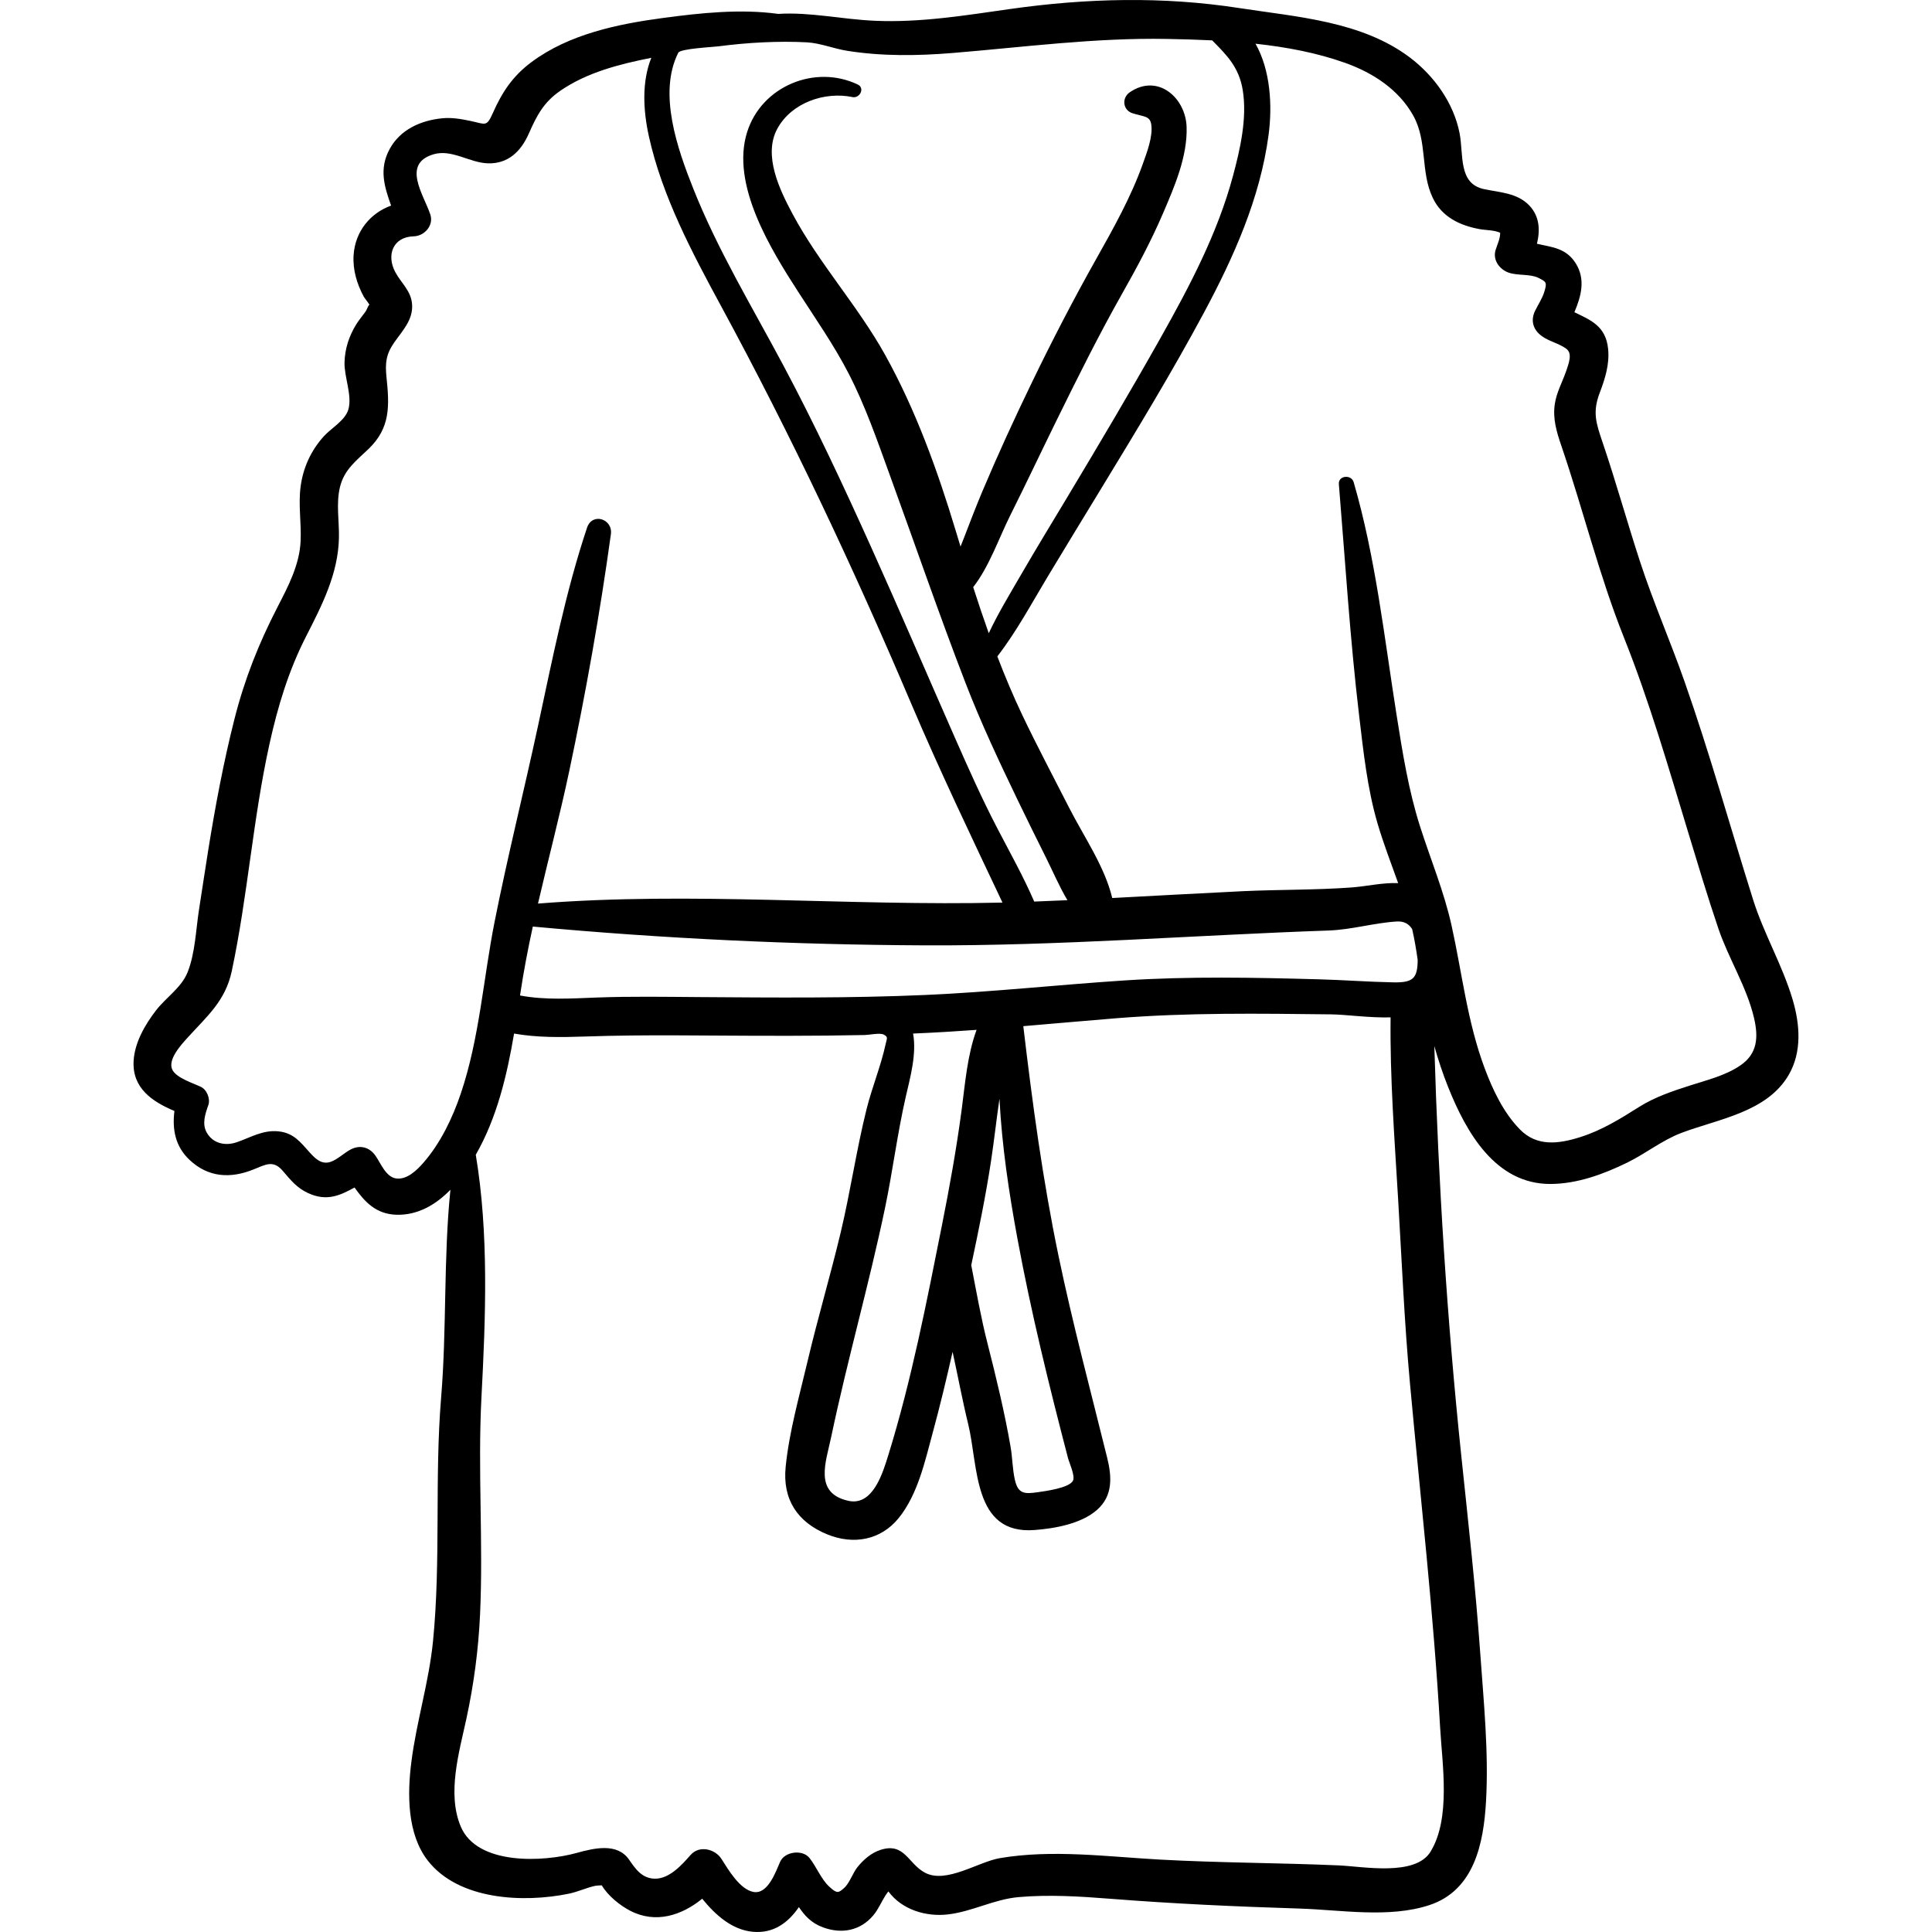
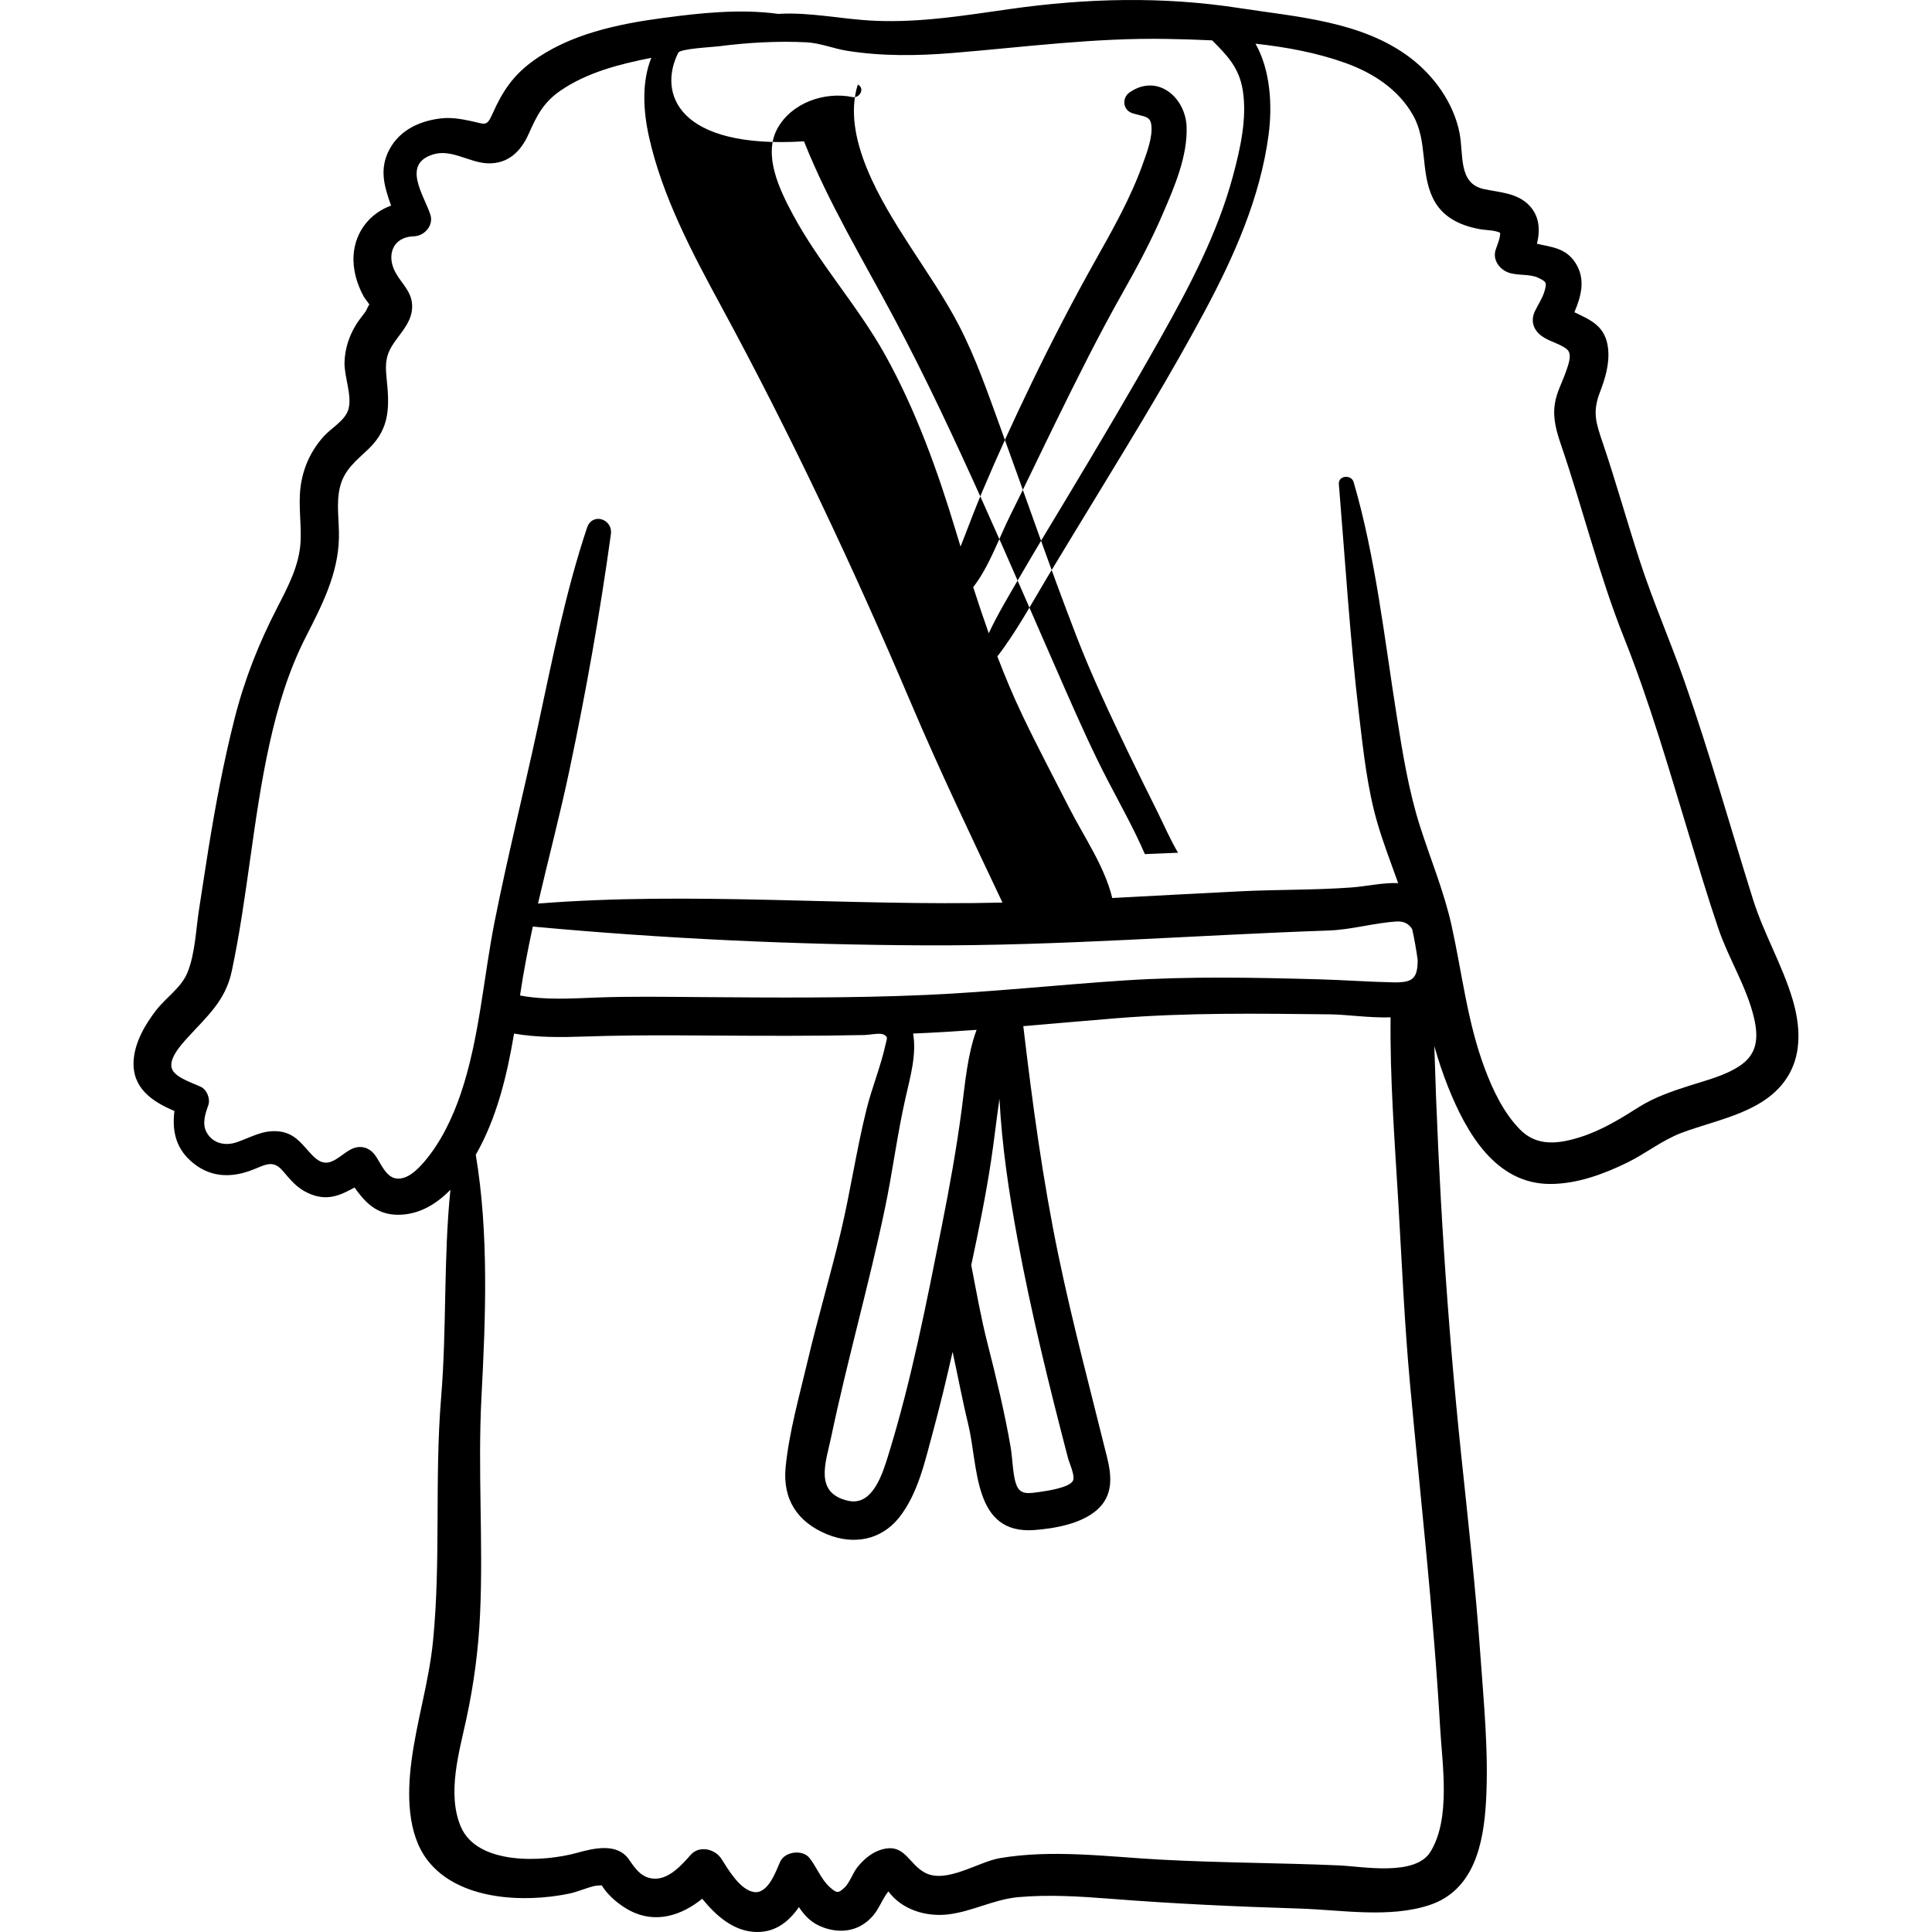
<svg xmlns="http://www.w3.org/2000/svg" version="1.1" id="Capa_1" x="0px" y="0px" viewBox="0 0 511.999 511.999" style="enable-background:new 0 0 511.999 511.999;" xml:space="preserve">
  <g>
    <g>
-       <path d="M475.069,264.907c-2.702-9.12-7.632-17.416-10.496-26.531c-6.063-19.285-11.491-38.82-18.199-57.894    c-3.726-10.593-8.229-20.87-11.719-31.55c-3.437-10.521-6.393-21.195-9.946-31.678c-1.751-5.165-2.727-8.029-0.753-13.196    c1.411-3.693,2.603-7.516,2.218-11.528c-0.59-6.147-4.633-7.696-8.944-9.787c1.794-4.244,3.03-8.714,0.335-12.987    c-2.586-4.097-6.426-4.251-10.26-5.157c0.879-3.581,0.73-7.287-2.076-10.195c-3.173-3.287-7.791-3.401-11.965-4.287    c-6.871-1.459-5.357-9.117-6.457-14.795c-1.551-8.006-6.752-15.24-13.185-20.091C360.846,5.595,343.67,4.492,328.413,2.134    c-20.257-3.131-40.46-2.619-60.726,0.253c-11.898,1.686-23.846,3.662-35.906,3.115c-8.886-0.403-17.023-2.34-25.562-1.82    c-9.985-1.374-20.476-0.256-30.278,1.047c-12.119,1.611-25.129,4.285-35.127,11.752c-4.974,3.716-7.749,7.938-10.219,13.51    c-1.667,3.758-1.918,2.889-5.918,2.056c-2.571-0.536-4.979-0.961-7.6-0.69c-5.625,0.581-11.004,2.982-13.81,8.132    c-2.907,5.337-1.37,10.053,0.38,14.995c-5.479,1.979-9.539,6.815-9.941,13.172c-0.24,3.812,0.875,7.599,2.683,10.929    c0.255,0.469,1.067,1.428,1.533,2.177c-0.3,0.026-0.665,1.275-1.046,1.809c-0.819,1.151-1.749,2.223-2.492,3.429    c-1.889,3.072-2.99,6.445-3.08,10.057c-0.094,3.803,2.049,8.712,1.045,12.371c-0.818,2.98-4.539,4.995-6.514,7.175    c-3.408,3.767-5.492,8.293-6.164,13.319c-0.649,4.868,0.228,9.678-0.007,14.548c-0.3,6.253-3.292,11.927-6.104,17.38    c-4.989,9.674-8.733,19.097-11.414,29.667c-2.913,11.489-5.09,23.161-6.973,34.859c-0.835,5.197-1.602,10.405-2.418,15.604    c-0.836,5.33-1.021,11.662-3.047,16.699c-1.646,4.089-5.727,6.669-8.355,10.079c-2.906,3.769-5.656,8.498-5.939,13.37    c-0.422,7.262,4.988,10.834,10.814,13.293c-0.59,4.766,0.146,9.328,4.014,12.968c4.984,4.69,10.871,4.969,16.906,2.54    c3.307-1.331,5.266-2.578,7.787,0.356c2.076,2.415,3.702,4.505,6.723,5.898c4.928,2.272,8.451,0.634,12.301-1.482    c2.689,3.794,5.656,7.027,11.028,7.214c5.719,0.199,10.56-2.686,14.381-6.623c-1.853,18.178-0.955,36.871-2.458,55.029    c-1.777,21.494-0.031,43.122-2.15,64.577c-1.07,10.837-4.366,21.238-5.74,32.02c-1.078,8.457-1.159,19.077,4.35,26.153    c8.18,10.508,25.381,11.239,37.373,8.778c2.398-0.492,4.624-1.562,7.007-2.09c0.335-0.074,1.07-0.085,1.724-0.128    c1.686,2.837,4.876,5.352,7.525,6.729c6.783,3.526,13.696,1.22,19.098-3.177c3.52,4.334,7.898,8.242,13.394,8.757    c5.565,0.521,9.435-2.47,12.229-6.543c1.515,2.249,3.252,4.241,6.47,5.403c4.929,1.779,9.821,0.854,13.239-3.204    c1.383-1.642,2.132-3.584,3.281-5.366c0.011-0.016,0.365-0.501,0.723-0.989c3.596,4.875,9.984,6.782,15.826,6.093    c6.451-0.76,12.176-4.011,18.681-4.581c8.073-0.707,16.274-0.192,24.333,0.442c16.675,1.311,33.27,2.071,49.99,2.586    c11.023,0.34,23.857,2.621,34.556-0.914c11.866-3.921,14.359-16.333,14.993-27.466c0.739-12.976-0.611-26.343-1.529-39.28    c-1.248-17.569-3.222-35.075-5.052-52.591c-3.755-35.934-6.049-72.173-7.118-108.313c1.039,3.693,2.248,7.337,3.67,10.889    c4.793,11.979,12.529,25.728,27.151,25.658c7.071-0.033,14.034-2.6,20.305-5.665c4.952-2.421,9.267-5.955,14.44-7.901    c9.768-3.675,22.574-5.452,28.336-15.316C477.575,278.784,477.009,271.448,475.069,264.907z M179.751,13.972    c0.546-1.081,9.091-1.493,10.579-1.686c3.946-0.511,7.912-0.881,11.887-1.065c3.848-0.179,7.715-0.208,11.563-0.004    c3.618,0.192,7.118,1.675,10.737,2.248c9.279,1.47,18.645,1.34,27.982,0.573c19.054-1.564,37.674-4.073,56.847-3.718    c3.883,0.072,7.867,0.178,11.889,0.378c3.807,3.835,7.128,7.1,8.107,13.208c1.195,7.455-0.687,15.649-2.619,22.82    c-4.084,15.149-11.471,29.142-19.123,42.746c-8.002,14.228-16.336,28.259-24.736,42.253c-4.139,6.894-8.334,13.759-12.363,20.717    c-2.869,4.956-5.988,10.07-8.47,15.369c-1.444-4.045-2.811-8.12-4.124-12.214c4.22-5.375,6.868-13.114,9.754-18.884    c4.176-8.348,8.158-16.792,12.273-25.168c5.623-11.441,11.32-22.903,17.6-34c3.877-6.85,7.571-13.778,10.68-21.016    c3.019-7.034,6.504-15.063,6.248-22.89c-0.254-7.751-7.646-14.263-15.07-9.179c-2.163,1.48-1.854,4.727,0.725,5.55    c3.012,0.961,4.65,0.65,4.984,3.016c0.453,3.195-1.164,7.386-2.249,10.425c-3.132,8.775-7.794,17.087-12.351,25.188    c-6.09,10.826-11.778,21.824-17.184,33.015c-4.529,9.38-8.875,18.83-12.924,28.43c-1.75,4.151-3.358,8.361-4.975,12.566    c-0.278,0.723-0.572,1.456-0.869,2.193c-0.438-1.437-0.875-2.873-1.309-4.311c-4.777-15.839-10.578-31.897-18.627-46.401    c-7.25-13.065-17.507-24.225-24.565-37.41c-3.421-6.391-7.88-15.564-4.05-22.613c3.738-6.877,12.545-9.918,19.93-8.38    c1.896,0.395,3.363-2.379,1.4-3.32c-11.291-5.413-25.477,0.402-29.324,12.573c-4.424,13.989,6.347,31.217,13.562,42.415    c4.56,7.078,9.407,14.009,13.282,21.499c4.463,8.624,7.631,17.867,10.945,26.97c6.681,18.352,13.026,36.84,20.054,55.064    c4.095,10.619,8.929,20.874,13.861,31.123c2.456,5.102,4.972,10.172,7.496,15.241c1.856,3.727,3.529,7.662,5.671,11.266    c-2.931,0.133-5.863,0.25-8.795,0.365c-2.848-6.577-6.357-12.856-9.671-19.205c-4.151-7.949-7.776-16.109-11.39-24.312    c-7.393-16.779-14.6-33.641-22.135-50.356c-7.337-16.272-14.902-32.482-23.299-48.239c-8.225-15.436-17.359-30.491-23.844-46.783    C179.563,39.531,174.324,24.727,179.751,13.972z M241.978,273.901c5.617-0.237,11.226-0.573,16.828-0.978    c-2.468,6.65-3.052,14.343-3.95,21.112c-1.375,10.361-3.209,20.539-5.252,30.787c-4.047,20.302-8.012,40.791-14.129,60.594    c-1.473,4.767-4.092,13.768-10.641,12.317c-9.23-2.044-5.962-10.251-4.559-16.93c4.268-20.32,9.993-40.276,14.246-60.587    c2.057-9.825,3.275-19.779,5.517-29.563C241.215,285.511,242.961,279.357,241.978,273.901z M262.627,307.724    c0.836-5.506,1.439-11.045,2.241-16.556c0.64,12.473,2.514,24.913,4.78,37.173c3.611,19.539,8.369,38.837,13.383,58.056    c0.323,1.237,1.916,4.673,1.337,5.955c-0.903,2-7.592,2.845-9.399,3.105c-3.484,0.502-5.172,0.433-6.016-3.291    c-0.645-2.847-0.635-5.832-1.132-8.71c-1.571-9.095-3.831-18.455-6.116-27.409c-1.762-6.899-2.962-13.821-4.313-20.757    C259.331,326.136,261.227,316.947,262.627,307.724z M245.227,263.677c-19.957,0.878-39.939,0.701-59.91,0.56    c-9.041-0.064-18.086-0.218-27.123,0.116c-6.746,0.25-13.707,0.726-20.378-0.541c0.022-0.155,0.047-0.312,0.069-0.467    c0.889-5.977,2.037-11.9,3.319-17.796c34.442,3.189,69.206,4.822,103.817,4.979c35.716,0.161,71.387-2.698,107.063-3.933    c6.165-0.213,11.997-2.024,18.096-2.392c1.968-0.118,3.237,0.712,4.056,2.014c0.618,2.685,1.068,5.408,1.463,8.143    c-0.021,4.998-1.288,6.07-6.475,5.973c-6.534-0.122-13.089-0.626-19.633-0.805c-17.306-0.473-34.452-0.833-51.746,0.306    C280.295,260.988,262.803,262.903,245.227,263.677z M112.26,308.076c-1.701,1.954-4.37,4.623-7.272,4.227    c-2.739-0.373-4.08-4.045-5.513-6.07c-1.539-2.176-3.969-2.889-6.408-1.68c-1.778,0.88-3.646,2.77-5.506,3.37    c-2.307,0.744-3.949-0.802-5.439-2.457c-2.469-2.741-4.25-5.189-8.216-5.634c-4.212-0.473-7.381,1.574-11.177,2.877    c-2.878,0.988-6.174,0.45-7.895-2.485c-1.381-2.358-0.451-4.991,0.375-7.357c0.578-1.655-0.357-4.068-1.97-4.841    c-2.058-0.986-6.378-2.31-7.525-4.454c-1.425-2.666,2.27-6.672,3.956-8.533c5.16-5.694,10.064-9.756,11.747-17.666    c4.235-19.905,5.606-40.345,10.007-60.245c2.206-9.978,5.049-19.389,9.703-28.506c4.232-8.292,8.482-16.544,8.694-26.049    c0.099-4.453-0.79-9.129,0.275-13.508c1.129-4.64,4.313-6.961,7.55-10.066c5.844-5.605,5.564-11.441,4.781-19.017    c-0.385-3.727-0.15-6.074,2.037-9.212c2.174-3.119,4.986-5.933,4.748-10.032c-0.209-3.604-2.838-5.63-4.441-8.595    c-2.434-4.504-0.667-9.378,4.871-9.514c2.824-0.069,5.358-2.878,4.399-5.774c-1.732-5.229-7.666-13.414,0.822-15.957    c4.864-1.457,9.597,2.265,14.485,2.39c5.342,0.137,8.711-3.196,10.762-7.822c2.112-4.77,3.895-8.312,8.349-11.391    c7.06-4.881,15.69-7.076,24.144-8.752c-2.505,6.254-2.213,13.716-0.637,20.841c3.516,15.885,11.476,30.84,19.166,45.029    c18.57,34.259,35.058,69.291,50.297,105.159c7.604,17.9,15.94,35.299,24.236,52.842c-41.003,0.979-82.237-2.99-123.094,0.263    c2.719-11.748,5.811-23.42,8.305-35.217c4.367-20.653,8.131-41.747,11.012-62.657c0.562-4.078-4.941-5.854-6.316-1.741    c-5.68,16.989-9.211,34.931-12.975,52.434c-3.729,17.334-8.062,34.554-11.514,51.946c-3.006,15.149-4.004,30.901-8.975,45.603    C119.942,296.232,116.745,302.924,112.26,308.076z M381.652,457.883c0.563,9.795,2.867,23.999-2.554,32.845    c-4.041,6.597-17.894,3.899-24.29,3.621c-15.781-0.686-31.598-0.672-47.37-1.537c-13.989-0.767-28.522-2.751-42.454-0.387    c-5.754,0.977-14.162,6.832-19.813,3.881c-4.511-2.356-5.416-8.115-11.787-6.081c-2.48,0.792-4.501,2.559-6.112,4.534    c-1.294,1.587-2.13,4.348-3.637,5.637c-1.438,1.229-1.781,1.539-3.936-0.474c-2.076-1.938-3.379-5.27-5.173-7.534    c-1.854-2.34-6.575-1.727-7.778,1.003c-1.173,2.659-3.252,8.658-7.031,8.001c-3.654-0.634-6.75-5.985-8.525-8.764    c-1.695-2.651-5.868-3.68-8.172-1.053c-2.271,2.591-5.609,6.351-9.459,6.295c-3.512-0.05-5.229-2.716-6.879-5.083    c-3.144-4.507-9.289-3.001-13.879-1.735c-8.747,2.413-26.365,3.37-30.718-7.045c-3.668-8.775-0.363-19.802,1.528-28.578    c1.967-9.117,3.184-18.307,3.611-27.626c0.875-19.157-0.641-38.321,0.366-57.48c1.106-21.057,1.991-43.4-1.503-64.296    c5.604-9.82,8.251-20.935,10.149-32.119c6.093,1.079,12.372,0.997,18.537,0.788c8.403-0.286,16.778-0.354,25.188-0.311    c13.059,0.068,26.117,0.188,39.176,0.061c3.349-0.033,6.697-0.082,10.045-0.152c1.137-0.024,4.025-0.64,4.997-0.123    c1.244,0.661,0.881,0.904,0.531,2.513c-1.278,5.876-3.619,11.471-5.073,17.303c-2.689,10.793-4.275,21.885-6.864,32.717    c-2.726,11.401-6.069,22.642-8.759,34.054c-2.142,9.09-4.871,18.652-5.805,27.971c-0.863,8.603,3.089,14.658,11.035,17.901    c6.908,2.819,14.174,1.566,18.956-4.372c5.03-6.248,6.919-14.968,8.972-22.528c1.932-7.113,3.656-14.279,5.277-21.469    c1.398,6.354,2.57,12.745,4.117,19.066c2.758,11.259,1.213,29.377,17.57,28.148c5.384-0.405,12.389-1.638,16.583-5.335    c4.261-3.755,3.942-8.779,2.687-13.854c-4.398-17.792-9.143-35.481-12.879-53.434c-4.193-20.152-6.93-40.487-9.34-60.907    c8.185-0.688,16.367-1.428,24.561-2.09c19.015-1.535,37.856-1.25,56.905-1.039c4.134,0.046,10.184,0.954,15.87,0.801    c-0.189,16.048,1.041,32.088,1.99,48.099c0.969,16.315,1.651,32.622,3.143,48.903C376.446,397.063,379.897,427.35,381.652,457.883    z M461.156,282.39c-3.885,2.626-8.67,3.806-13.08,5.214c-4.739,1.512-9.521,3.102-13.749,5.775    c-5.003,3.164-9.913,6.199-15.615,7.989c-5.733,1.799-11.441,2.521-15.922-2.06c-4.339-4.437-7.183-10.445-9.333-16.19    c-4.619-12.338-5.957-25.125-8.783-37.867c-1.992-8.984-5.547-17.475-8.339-26.216c-3.067-9.603-4.661-19.653-6.233-29.589    c-3.242-20.492-5.558-41.738-11.372-61.682c-0.606-2.079-4.109-1.787-3.918,0.53c1.686,20.428,2.962,41.085,5.382,61.437    c1.131,9.518,2.158,19.231,4.857,28.453c1.57,5.362,3.602,10.583,5.477,15.852c-4.108-0.171-8.393,0.859-12.371,1.15    c-9.641,0.707-19.369,0.535-29.029,0.998c-11.46,0.55-22.916,1.206-34.376,1.799c-1.98-8.34-7.606-16.417-11.481-24.039    c-4.119-8.104-8.395-16.138-12.307-24.345c-2.445-5.132-4.635-10.357-6.659-15.645c5.03-6.494,9.075-14.038,13.27-21.018    c4.685-7.795,9.435-15.549,14.161-23.318c9.369-15.398,18.775-30.835,27.302-46.721c7.923-14.762,14.923-30.412,17.149-47.154    c1.027-7.729,0.52-17.126-3.465-24.159c8.197,0.889,16.308,2.411,23.809,5.096c7.302,2.614,14.115,7.015,17.984,13.933    c3.852,6.889,1.85,14.907,5.199,21.864c2.422,5.03,7.133,7.274,12.396,8.243c1.679,0.309,3.902,0.231,5.443,0.964    c0.078,1.364-0.803,3.296-1.194,4.531c-0.842,2.655,1.005,5.167,3.421,6.025c2.438,0.865,5.738,0.292,7.967,1.42    c2.037,1.03,2.279,1.165,1.498,3.717c-0.531,1.737-1.652,3.375-2.44,5.007c-1.235,2.559-0.521,4.991,1.744,6.653    c1.992,1.461,4.615,1.958,6.524,3.378c1.632,1.212,0.816,3.556-0.134,6.229c-1.01,2.842-2.45,5.403-2.899,8.424    c-0.588,3.941,0.494,7.436,1.752,11.126c5.752,16.866,9.968,34.201,16.578,50.777c6.761,16.95,11.805,34.453,17.102,51.896    c2.556,8.414,5.085,16.867,7.908,25.194c2.718,8.019,7.502,15.412,9.443,23.662C466.04,274.9,465.762,279.276,461.156,282.39z" />
+       <path d="M475.069,264.907c-2.702-9.12-7.632-17.416-10.496-26.531c-6.063-19.285-11.491-38.82-18.199-57.894    c-3.726-10.593-8.229-20.87-11.719-31.55c-3.437-10.521-6.393-21.195-9.946-31.678c-1.751-5.165-2.727-8.029-0.753-13.196    c1.411-3.693,2.603-7.516,2.218-11.528c-0.59-6.147-4.633-7.696-8.944-9.787c1.794-4.244,3.03-8.714,0.335-12.987    c-2.586-4.097-6.426-4.251-10.26-5.157c0.879-3.581,0.73-7.287-2.076-10.195c-3.173-3.287-7.791-3.401-11.965-4.287    c-6.871-1.459-5.357-9.117-6.457-14.795c-1.551-8.006-6.752-15.24-13.185-20.091C360.846,5.595,343.67,4.492,328.413,2.134    c-20.257-3.131-40.46-2.619-60.726,0.253c-11.898,1.686-23.846,3.662-35.906,3.115c-8.886-0.403-17.023-2.34-25.562-1.82    c-9.985-1.374-20.476-0.256-30.278,1.047c-12.119,1.611-25.129,4.285-35.127,11.752c-4.974,3.716-7.749,7.938-10.219,13.51    c-1.667,3.758-1.918,2.889-5.918,2.056c-2.571-0.536-4.979-0.961-7.6-0.69c-5.625,0.581-11.004,2.982-13.81,8.132    c-2.907,5.337-1.37,10.053,0.38,14.995c-5.479,1.979-9.539,6.815-9.941,13.172c-0.24,3.812,0.875,7.599,2.683,10.929    c0.255,0.469,1.067,1.428,1.533,2.177c-0.3,0.026-0.665,1.275-1.046,1.809c-0.819,1.151-1.749,2.223-2.492,3.429    c-1.889,3.072-2.99,6.445-3.08,10.057c-0.094,3.803,2.049,8.712,1.045,12.371c-0.818,2.98-4.539,4.995-6.514,7.175    c-3.408,3.767-5.492,8.293-6.164,13.319c-0.649,4.868,0.228,9.678-0.007,14.548c-0.3,6.253-3.292,11.927-6.104,17.38    c-4.989,9.674-8.733,19.097-11.414,29.667c-2.913,11.489-5.09,23.161-6.973,34.859c-0.835,5.197-1.602,10.405-2.418,15.604    c-0.836,5.33-1.021,11.662-3.047,16.699c-1.646,4.089-5.727,6.669-8.355,10.079c-2.906,3.769-5.656,8.498-5.939,13.37    c-0.422,7.262,4.988,10.834,10.814,13.293c-0.59,4.766,0.146,9.328,4.014,12.968c4.984,4.69,10.871,4.969,16.906,2.54    c3.307-1.331,5.266-2.578,7.787,0.356c2.076,2.415,3.702,4.505,6.723,5.898c4.928,2.272,8.451,0.634,12.301-1.482    c2.689,3.794,5.656,7.027,11.028,7.214c5.719,0.199,10.56-2.686,14.381-6.623c-1.853,18.178-0.955,36.871-2.458,55.029    c-1.777,21.494-0.031,43.122-2.15,64.577c-1.07,10.837-4.366,21.238-5.74,32.02c-1.078,8.457-1.159,19.077,4.35,26.153    c8.18,10.508,25.381,11.239,37.373,8.778c2.398-0.492,4.624-1.562,7.007-2.09c0.335-0.074,1.07-0.085,1.724-0.128    c1.686,2.837,4.876,5.352,7.525,6.729c6.783,3.526,13.696,1.22,19.098-3.177c3.52,4.334,7.898,8.242,13.394,8.757    c5.565,0.521,9.435-2.47,12.229-6.543c1.515,2.249,3.252,4.241,6.47,5.403c4.929,1.779,9.821,0.854,13.239-3.204    c1.383-1.642,2.132-3.584,3.281-5.366c0.011-0.016,0.365-0.501,0.723-0.989c3.596,4.875,9.984,6.782,15.826,6.093    c6.451-0.76,12.176-4.011,18.681-4.581c8.073-0.707,16.274-0.192,24.333,0.442c16.675,1.311,33.27,2.071,49.99,2.586    c11.023,0.34,23.857,2.621,34.556-0.914c11.866-3.921,14.359-16.333,14.993-27.466c0.739-12.976-0.611-26.343-1.529-39.28    c-1.248-17.569-3.222-35.075-5.052-52.591c-3.755-35.934-6.049-72.173-7.118-108.313c1.039,3.693,2.248,7.337,3.67,10.889    c4.793,11.979,12.529,25.728,27.151,25.658c7.071-0.033,14.034-2.6,20.305-5.665c4.952-2.421,9.267-5.955,14.44-7.901    c9.768-3.675,22.574-5.452,28.336-15.316C477.575,278.784,477.009,271.448,475.069,264.907z M179.751,13.972    c0.546-1.081,9.091-1.493,10.579-1.686c3.946-0.511,7.912-0.881,11.887-1.065c3.848-0.179,7.715-0.208,11.563-0.004    c3.618,0.192,7.118,1.675,10.737,2.248c9.279,1.47,18.645,1.34,27.982,0.573c19.054-1.564,37.674-4.073,56.847-3.718    c3.883,0.072,7.867,0.178,11.889,0.378c3.807,3.835,7.128,7.1,8.107,13.208c1.195,7.455-0.687,15.649-2.619,22.82    c-4.084,15.149-11.471,29.142-19.123,42.746c-8.002,14.228-16.336,28.259-24.736,42.253c-4.139,6.894-8.334,13.759-12.363,20.717    c-2.869,4.956-5.988,10.07-8.47,15.369c-1.444-4.045-2.811-8.12-4.124-12.214c4.22-5.375,6.868-13.114,9.754-18.884    c4.176-8.348,8.158-16.792,12.273-25.168c5.623-11.441,11.32-22.903,17.6-34c3.877-6.85,7.571-13.778,10.68-21.016    c3.019-7.034,6.504-15.063,6.248-22.89c-0.254-7.751-7.646-14.263-15.07-9.179c-2.163,1.48-1.854,4.727,0.725,5.55    c3.012,0.961,4.65,0.65,4.984,3.016c0.453,3.195-1.164,7.386-2.249,10.425c-3.132,8.775-7.794,17.087-12.351,25.188    c-6.09,10.826-11.778,21.824-17.184,33.015c-4.529,9.38-8.875,18.83-12.924,28.43c-1.75,4.151-3.358,8.361-4.975,12.566    c-0.278,0.723-0.572,1.456-0.869,2.193c-0.438-1.437-0.875-2.873-1.309-4.311c-4.777-15.839-10.578-31.897-18.627-46.401    c-7.25-13.065-17.507-24.225-24.565-37.41c-3.421-6.391-7.88-15.564-4.05-22.613c3.738-6.877,12.545-9.918,19.93-8.38    c1.896,0.395,3.363-2.379,1.4-3.32c-4.424,13.989,6.347,31.217,13.562,42.415    c4.56,7.078,9.407,14.009,13.282,21.499c4.463,8.624,7.631,17.867,10.945,26.97c6.681,18.352,13.026,36.84,20.054,55.064    c4.095,10.619,8.929,20.874,13.861,31.123c2.456,5.102,4.972,10.172,7.496,15.241c1.856,3.727,3.529,7.662,5.671,11.266    c-2.931,0.133-5.863,0.25-8.795,0.365c-2.848-6.577-6.357-12.856-9.671-19.205c-4.151-7.949-7.776-16.109-11.39-24.312    c-7.393-16.779-14.6-33.641-22.135-50.356c-7.337-16.272-14.902-32.482-23.299-48.239c-8.225-15.436-17.359-30.491-23.844-46.783    C179.563,39.531,174.324,24.727,179.751,13.972z M241.978,273.901c5.617-0.237,11.226-0.573,16.828-0.978    c-2.468,6.65-3.052,14.343-3.95,21.112c-1.375,10.361-3.209,20.539-5.252,30.787c-4.047,20.302-8.012,40.791-14.129,60.594    c-1.473,4.767-4.092,13.768-10.641,12.317c-9.23-2.044-5.962-10.251-4.559-16.93c4.268-20.32,9.993-40.276,14.246-60.587    c2.057-9.825,3.275-19.779,5.517-29.563C241.215,285.511,242.961,279.357,241.978,273.901z M262.627,307.724    c0.836-5.506,1.439-11.045,2.241-16.556c0.64,12.473,2.514,24.913,4.78,37.173c3.611,19.539,8.369,38.837,13.383,58.056    c0.323,1.237,1.916,4.673,1.337,5.955c-0.903,2-7.592,2.845-9.399,3.105c-3.484,0.502-5.172,0.433-6.016-3.291    c-0.645-2.847-0.635-5.832-1.132-8.71c-1.571-9.095-3.831-18.455-6.116-27.409c-1.762-6.899-2.962-13.821-4.313-20.757    C259.331,326.136,261.227,316.947,262.627,307.724z M245.227,263.677c-19.957,0.878-39.939,0.701-59.91,0.56    c-9.041-0.064-18.086-0.218-27.123,0.116c-6.746,0.25-13.707,0.726-20.378-0.541c0.022-0.155,0.047-0.312,0.069-0.467    c0.889-5.977,2.037-11.9,3.319-17.796c34.442,3.189,69.206,4.822,103.817,4.979c35.716,0.161,71.387-2.698,107.063-3.933    c6.165-0.213,11.997-2.024,18.096-2.392c1.968-0.118,3.237,0.712,4.056,2.014c0.618,2.685,1.068,5.408,1.463,8.143    c-0.021,4.998-1.288,6.07-6.475,5.973c-6.534-0.122-13.089-0.626-19.633-0.805c-17.306-0.473-34.452-0.833-51.746,0.306    C280.295,260.988,262.803,262.903,245.227,263.677z M112.26,308.076c-1.701,1.954-4.37,4.623-7.272,4.227    c-2.739-0.373-4.08-4.045-5.513-6.07c-1.539-2.176-3.969-2.889-6.408-1.68c-1.778,0.88-3.646,2.77-5.506,3.37    c-2.307,0.744-3.949-0.802-5.439-2.457c-2.469-2.741-4.25-5.189-8.216-5.634c-4.212-0.473-7.381,1.574-11.177,2.877    c-2.878,0.988-6.174,0.45-7.895-2.485c-1.381-2.358-0.451-4.991,0.375-7.357c0.578-1.655-0.357-4.068-1.97-4.841    c-2.058-0.986-6.378-2.31-7.525-4.454c-1.425-2.666,2.27-6.672,3.956-8.533c5.16-5.694,10.064-9.756,11.747-17.666    c4.235-19.905,5.606-40.345,10.007-60.245c2.206-9.978,5.049-19.389,9.703-28.506c4.232-8.292,8.482-16.544,8.694-26.049    c0.099-4.453-0.79-9.129,0.275-13.508c1.129-4.64,4.313-6.961,7.55-10.066c5.844-5.605,5.564-11.441,4.781-19.017    c-0.385-3.727-0.15-6.074,2.037-9.212c2.174-3.119,4.986-5.933,4.748-10.032c-0.209-3.604-2.838-5.63-4.441-8.595    c-2.434-4.504-0.667-9.378,4.871-9.514c2.824-0.069,5.358-2.878,4.399-5.774c-1.732-5.229-7.666-13.414,0.822-15.957    c4.864-1.457,9.597,2.265,14.485,2.39c5.342,0.137,8.711-3.196,10.762-7.822c2.112-4.77,3.895-8.312,8.349-11.391    c7.06-4.881,15.69-7.076,24.144-8.752c-2.505,6.254-2.213,13.716-0.637,20.841c3.516,15.885,11.476,30.84,19.166,45.029    c18.57,34.259,35.058,69.291,50.297,105.159c7.604,17.9,15.94,35.299,24.236,52.842c-41.003,0.979-82.237-2.99-123.094,0.263    c2.719-11.748,5.811-23.42,8.305-35.217c4.367-20.653,8.131-41.747,11.012-62.657c0.562-4.078-4.941-5.854-6.316-1.741    c-5.68,16.989-9.211,34.931-12.975,52.434c-3.729,17.334-8.062,34.554-11.514,51.946c-3.006,15.149-4.004,30.901-8.975,45.603    C119.942,296.232,116.745,302.924,112.26,308.076z M381.652,457.883c0.563,9.795,2.867,23.999-2.554,32.845    c-4.041,6.597-17.894,3.899-24.29,3.621c-15.781-0.686-31.598-0.672-47.37-1.537c-13.989-0.767-28.522-2.751-42.454-0.387    c-5.754,0.977-14.162,6.832-19.813,3.881c-4.511-2.356-5.416-8.115-11.787-6.081c-2.48,0.792-4.501,2.559-6.112,4.534    c-1.294,1.587-2.13,4.348-3.637,5.637c-1.438,1.229-1.781,1.539-3.936-0.474c-2.076-1.938-3.379-5.27-5.173-7.534    c-1.854-2.34-6.575-1.727-7.778,1.003c-1.173,2.659-3.252,8.658-7.031,8.001c-3.654-0.634-6.75-5.985-8.525-8.764    c-1.695-2.651-5.868-3.68-8.172-1.053c-2.271,2.591-5.609,6.351-9.459,6.295c-3.512-0.05-5.229-2.716-6.879-5.083    c-3.144-4.507-9.289-3.001-13.879-1.735c-8.747,2.413-26.365,3.37-30.718-7.045c-3.668-8.775-0.363-19.802,1.528-28.578    c1.967-9.117,3.184-18.307,3.611-27.626c0.875-19.157-0.641-38.321,0.366-57.48c1.106-21.057,1.991-43.4-1.503-64.296    c5.604-9.82,8.251-20.935,10.149-32.119c6.093,1.079,12.372,0.997,18.537,0.788c8.403-0.286,16.778-0.354,25.188-0.311    c13.059,0.068,26.117,0.188,39.176,0.061c3.349-0.033,6.697-0.082,10.045-0.152c1.137-0.024,4.025-0.64,4.997-0.123    c1.244,0.661,0.881,0.904,0.531,2.513c-1.278,5.876-3.619,11.471-5.073,17.303c-2.689,10.793-4.275,21.885-6.864,32.717    c-2.726,11.401-6.069,22.642-8.759,34.054c-2.142,9.09-4.871,18.652-5.805,27.971c-0.863,8.603,3.089,14.658,11.035,17.901    c6.908,2.819,14.174,1.566,18.956-4.372c5.03-6.248,6.919-14.968,8.972-22.528c1.932-7.113,3.656-14.279,5.277-21.469    c1.398,6.354,2.57,12.745,4.117,19.066c2.758,11.259,1.213,29.377,17.57,28.148c5.384-0.405,12.389-1.638,16.583-5.335    c4.261-3.755,3.942-8.779,2.687-13.854c-4.398-17.792-9.143-35.481-12.879-53.434c-4.193-20.152-6.93-40.487-9.34-60.907    c8.185-0.688,16.367-1.428,24.561-2.09c19.015-1.535,37.856-1.25,56.905-1.039c4.134,0.046,10.184,0.954,15.87,0.801    c-0.189,16.048,1.041,32.088,1.99,48.099c0.969,16.315,1.651,32.622,3.143,48.903C376.446,397.063,379.897,427.35,381.652,457.883    z M461.156,282.39c-3.885,2.626-8.67,3.806-13.08,5.214c-4.739,1.512-9.521,3.102-13.749,5.775    c-5.003,3.164-9.913,6.199-15.615,7.989c-5.733,1.799-11.441,2.521-15.922-2.06c-4.339-4.437-7.183-10.445-9.333-16.19    c-4.619-12.338-5.957-25.125-8.783-37.867c-1.992-8.984-5.547-17.475-8.339-26.216c-3.067-9.603-4.661-19.653-6.233-29.589    c-3.242-20.492-5.558-41.738-11.372-61.682c-0.606-2.079-4.109-1.787-3.918,0.53c1.686,20.428,2.962,41.085,5.382,61.437    c1.131,9.518,2.158,19.231,4.857,28.453c1.57,5.362,3.602,10.583,5.477,15.852c-4.108-0.171-8.393,0.859-12.371,1.15    c-9.641,0.707-19.369,0.535-29.029,0.998c-11.46,0.55-22.916,1.206-34.376,1.799c-1.98-8.34-7.606-16.417-11.481-24.039    c-4.119-8.104-8.395-16.138-12.307-24.345c-2.445-5.132-4.635-10.357-6.659-15.645c5.03-6.494,9.075-14.038,13.27-21.018    c4.685-7.795,9.435-15.549,14.161-23.318c9.369-15.398,18.775-30.835,27.302-46.721c7.923-14.762,14.923-30.412,17.149-47.154    c1.027-7.729,0.52-17.126-3.465-24.159c8.197,0.889,16.308,2.411,23.809,5.096c7.302,2.614,14.115,7.015,17.984,13.933    c3.852,6.889,1.85,14.907,5.199,21.864c2.422,5.03,7.133,7.274,12.396,8.243c1.679,0.309,3.902,0.231,5.443,0.964    c0.078,1.364-0.803,3.296-1.194,4.531c-0.842,2.655,1.005,5.167,3.421,6.025c2.438,0.865,5.738,0.292,7.967,1.42    c2.037,1.03,2.279,1.165,1.498,3.717c-0.531,1.737-1.652,3.375-2.44,5.007c-1.235,2.559-0.521,4.991,1.744,6.653    c1.992,1.461,4.615,1.958,6.524,3.378c1.632,1.212,0.816,3.556-0.134,6.229c-1.01,2.842-2.45,5.403-2.899,8.424    c-0.588,3.941,0.494,7.436,1.752,11.126c5.752,16.866,9.968,34.201,16.578,50.777c6.761,16.95,11.805,34.453,17.102,51.896    c2.556,8.414,5.085,16.867,7.908,25.194c2.718,8.019,7.502,15.412,9.443,23.662C466.04,274.9,465.762,279.276,461.156,282.39z" />
    </g>
  </g>
  <g>
</g>
  <g>
</g>
  <g>
</g>
  <g>
</g>
  <g>
</g>
  <g>
</g>
  <g>
</g>
  <g>
</g>
  <g>
</g>
  <g>
</g>
  <g>
</g>
  <g>
</g>
  <g>
</g>
  <g>
</g>
  <g>
</g>
</svg>